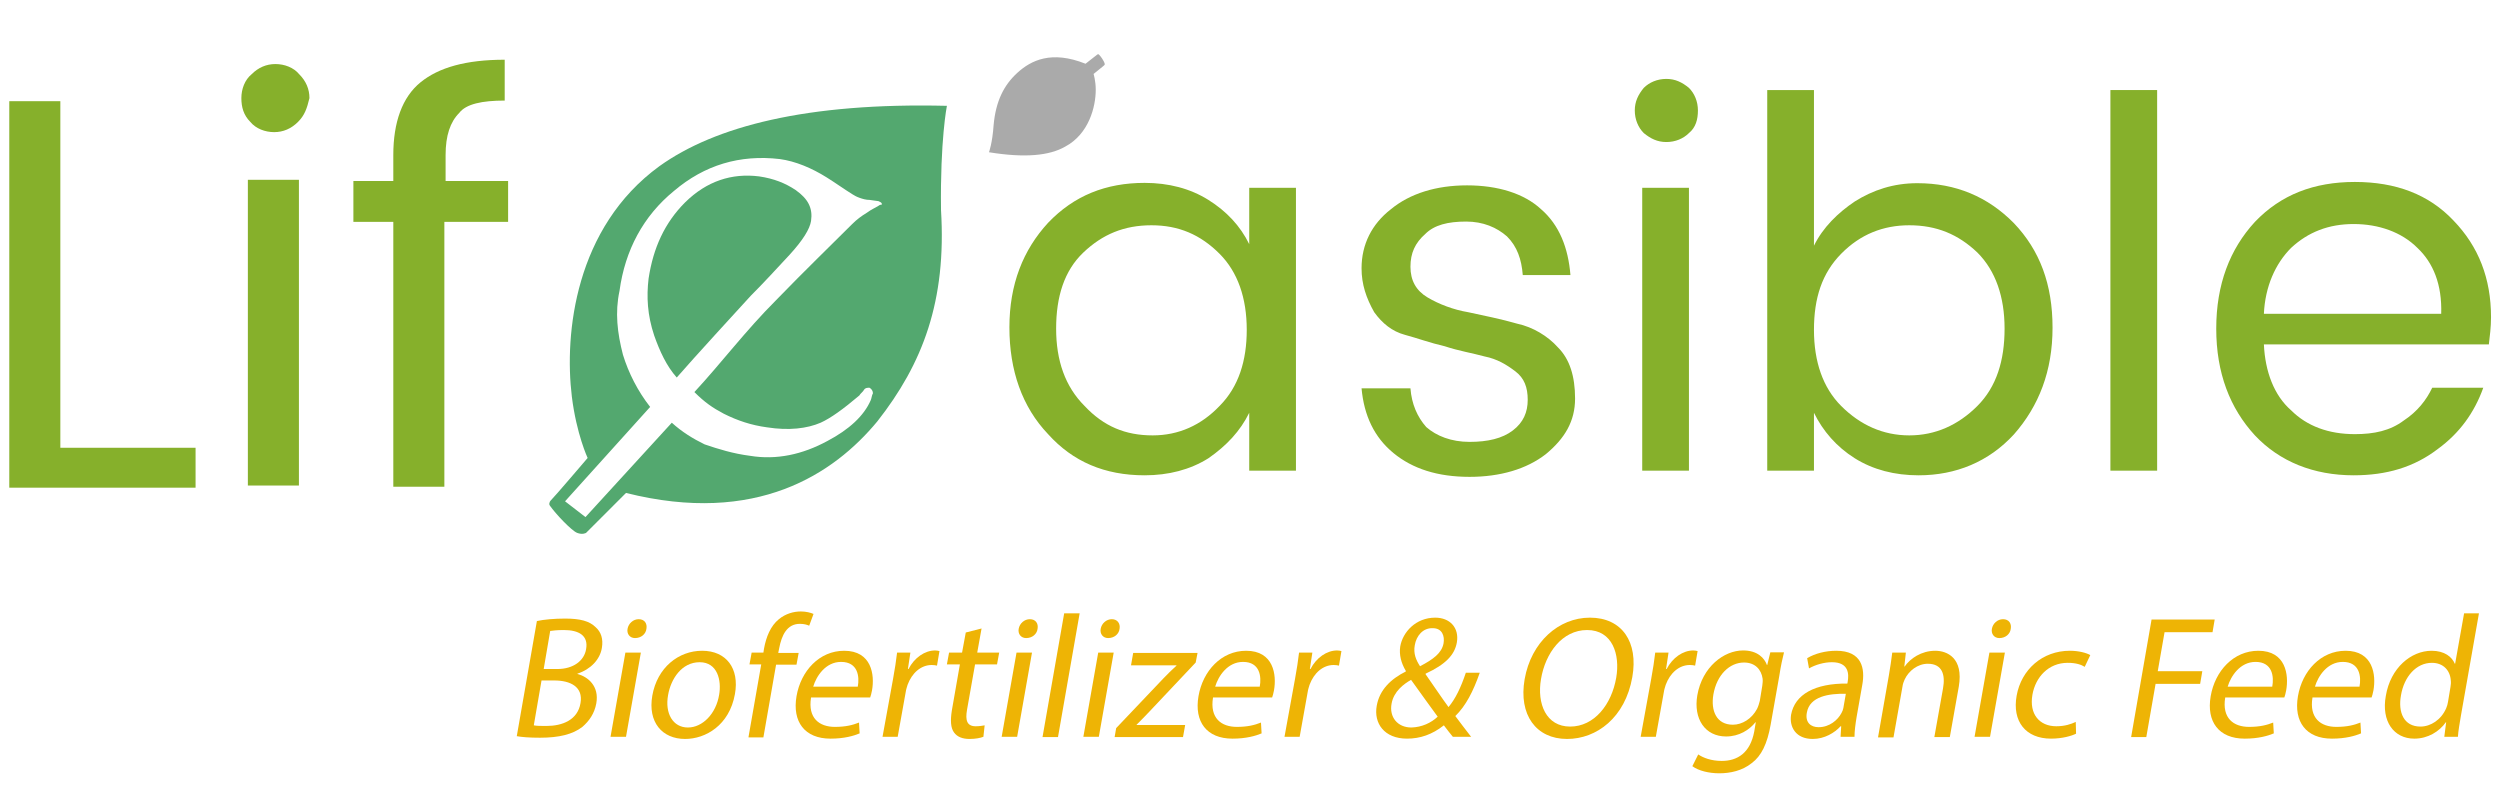
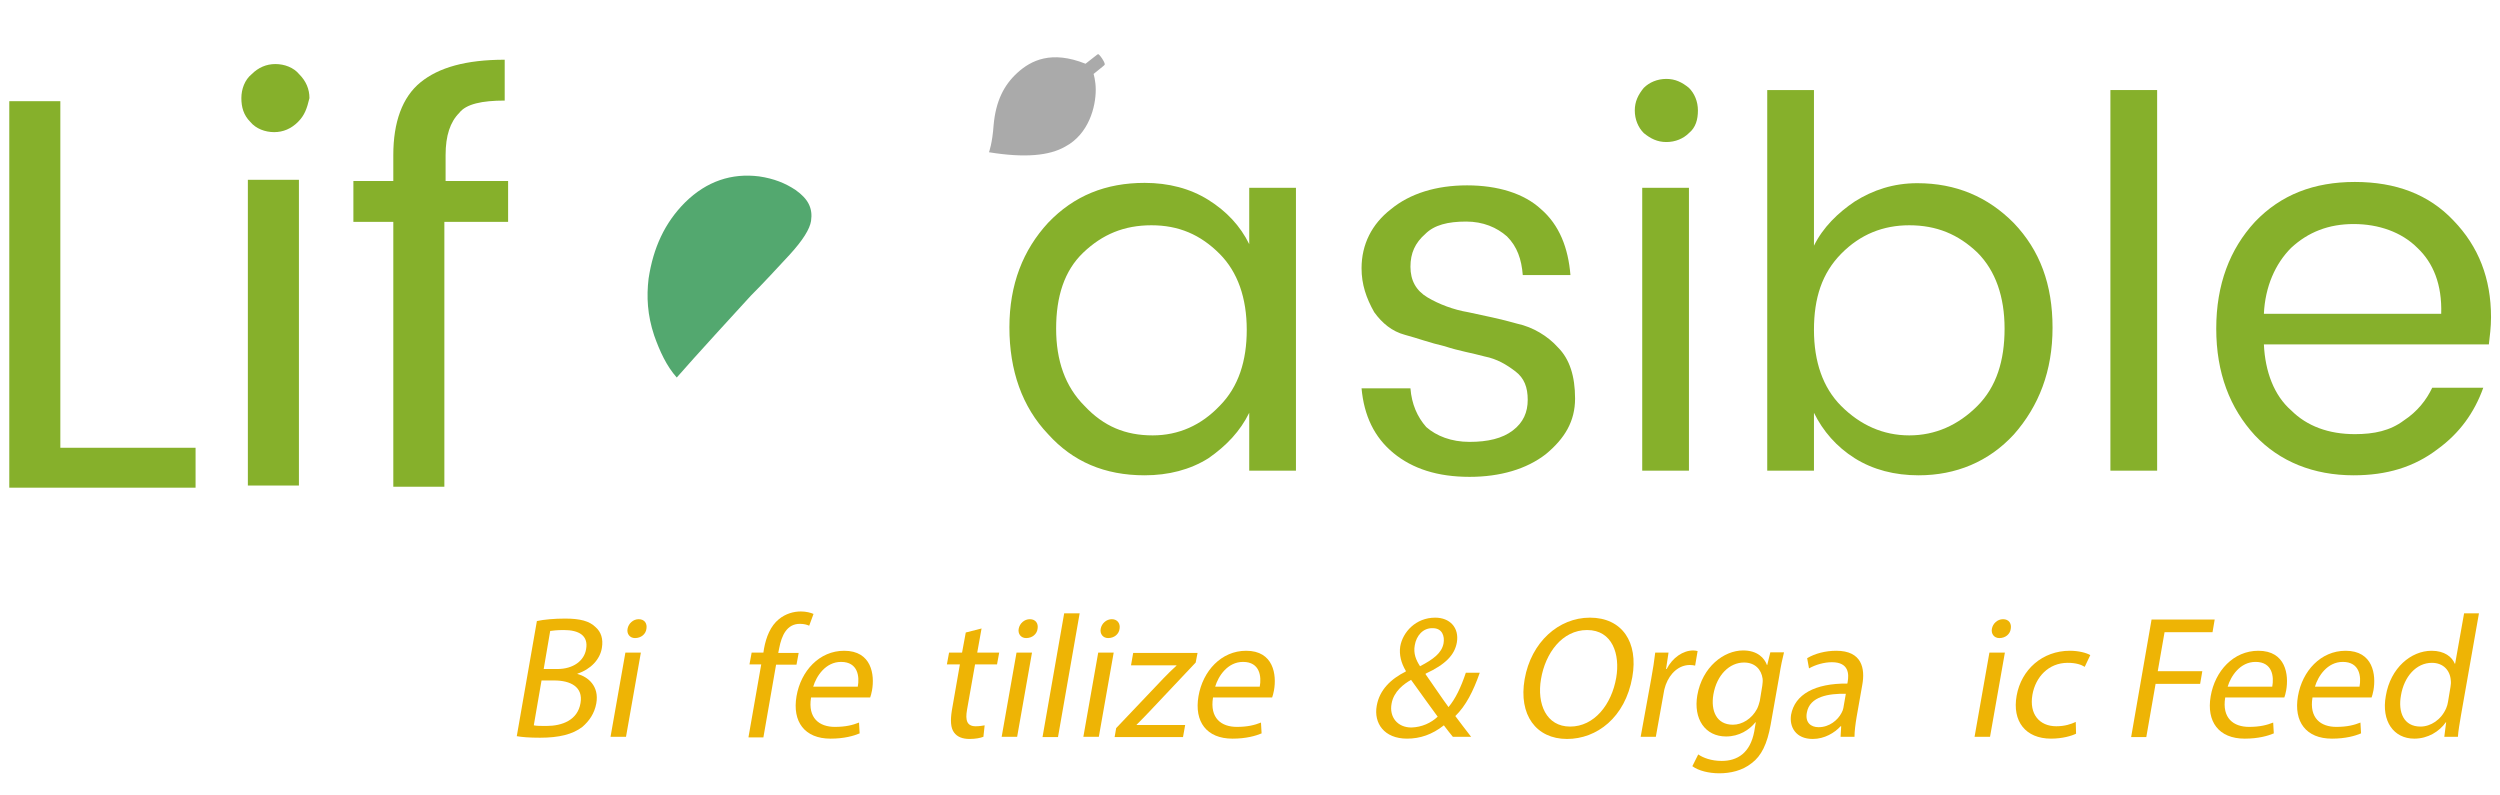
<svg xmlns="http://www.w3.org/2000/svg" version="1.1" id="图层_1" x="0px" y="0px" viewBox="0 338.3 807.9 257" enable-background="new 0 338.3 807.9 257" xml:space="preserve">
  <g>
    <g>
      <path fill="#86B02B" d="M3,371h16.5v112h43.7v12.9H3V371z" />
      <path fill="#86B02B" d="M96.3,377.7c-2.2,2.2-4.8,3.3-7.7,3.3s-5.9-1.1-7.7-3.3c-2.2-2.2-2.9-4.8-2.9-7.7s1.1-5.9,3.3-7.7    c2.2-2.2,4.8-3.3,7.7-3.3s5.9,1.1,7.7,3.3c2.2,2.2,3.3,4.8,3.3,7.7C99.2,373.3,98.5,375.5,96.3,377.7z M80.1,495.2v-98.8h16.5    v98.8H80.1z" />
      <path fill="#86B02B" d="M164.2,396.8V410h-20.6v85.6h-16.5V410h-12.9v-13.2h12.9v-8.4c0-10.6,2.9-18.7,8.8-23.5    c5.9-4.8,14.7-7.3,27.2-7.3v13.2c-7.3,0-12.5,1.1-14.7,4c-2.9,2.9-4.4,7.3-4.4,13.6v8.4C143.3,396.8,164.2,396.8,164.2,396.8z" />
    </g>
    <g>
      <path fill="#86B02B" d="M338.7,478.6c-8.4-8.8-12.5-20.6-12.5-34.5s4.4-25,12.5-33.8c8.4-8.8,18.7-12.9,31.2-12.9    c7.7,0,14.7,1.8,20.6,5.5c5.9,3.7,10.3,8.4,13.2,14.3V399h15.1v91.4h-15.1v-18.7c-2.9,5.9-7.3,10.6-13.2,14.7    c-5.9,3.7-12.9,5.5-20.6,5.5C357,491.9,346.7,487.5,338.7,478.6z M394.1,469.5c6.2-6.2,8.8-14.7,8.8-24.6    c0-10.3-2.9-18.7-8.8-24.6c-6.2-6.2-13.2-9.2-22-9.2c-8.8,0-15.8,2.9-22,8.8c-6.2,5.9-8.8,14.3-8.8,24.6c0,10.3,2.9,18.7,9.2,25    c6.2,6.6,13.2,9.5,22,9.5C380.9,479,388.2,475.7,394.1,469.5z" />
      <path fill="#86B02B" d="M440,425c0-7.7,3.3-14.3,9.5-19.1c6.2-5.1,14.7-7.7,24.6-7.7c9.9,0,18.4,2.6,23.9,7.7    c5.9,5.1,8.8,12.5,9.5,21.3h-15.4c-0.4-5.1-1.8-9.2-5.1-12.5c-3.3-2.9-7.7-4.8-13.2-4.8c-5.9,0-10.3,1.1-13.2,4    c-3.3,2.9-4.8,6.2-4.8,10.6s1.8,7.7,5.5,9.9c3.7,2.2,8.4,4,13.2,4.8c5.1,1.1,10.6,2.2,15.8,3.7c5.1,1.1,9.9,4,13.2,7.7    c3.7,3.7,5.5,9.2,5.5,16.5s-3.3,12.9-9.5,18c-6.2,4.8-14.7,7.3-24.6,7.3c-10.3,0-18.4-2.6-24.6-7.7s-9.5-12.1-10.3-20.9h15.8    c0.4,5.1,2.2,9.2,5.1,12.5c3.3,2.9,8.1,4.8,14,4.8c5.9,0,10.6-1.1,14-3.7s4.8-5.9,4.8-9.9c0-4-1.1-7-4-9.2c-2.9-2.2-5.9-4-9.9-4.8    c-4-1.1-8.4-1.8-12.9-3.3c-4.8-1.1-8.8-2.6-12.9-3.7s-7.3-3.7-9.9-7.3C441.5,434.6,440,430.2,440,425z" />
      <path fill="#86B02B" d="M545.8,381.3c-1.8,1.8-4.4,2.9-7.3,2.9s-5.1-1.1-7.3-2.9c-1.8-1.8-2.9-4.4-2.9-7.3c0-2.9,1.1-5.1,2.9-7.3    c1.8-1.8,4.4-2.9,7.3-2.9s5.1,1.1,7.3,2.9c1.8,1.8,2.9,4.4,2.9,7.3C548.7,376.9,548,379.5,545.8,381.3z M530.7,490.4V399h15.1    v91.4H530.7z" />
      <path fill="#86B02B" d="M619.6,397.5c12.5,0,22.8,4.4,31.2,12.9c8.4,8.8,12.5,19.8,12.5,33.8c0,14-4.4,25.3-12.5,34.5    c-8.1,8.8-18.7,13.2-30.8,13.2c-7.7,0-14.7-1.8-20.6-5.5c-5.9-3.7-10.3-8.8-13.2-14.7v18.7h-15.1v-123h15.1v50.3    c2.9-5.9,7.7-10.6,13.2-14.3C605.3,399.7,611.9,397.5,619.6,397.5z M617,479c8.4,0,15.8-3.3,22-9.5s8.8-14.7,8.8-25    c0-10.3-2.9-18.7-8.8-24.6c-6.2-5.9-13.2-8.8-22-8.8c-8.4,0-15.8,2.9-22,9.2s-8.8,14.3-8.8,24.6c0,10.3,2.9,18.7,8.8,24.6    C601.2,475.7,608.6,479,617,479z" />
      <path fill="#86B02B" d="M682,490.4v-123h15.1v123H682z" />
      <path fill="#86B02B" d="M760.6,491.9c-12.9,0-23.9-4.4-31.9-12.9c-8.1-8.8-12.5-20.2-12.5-34.5c0-14.3,4.4-25.7,12.5-34.5    c8.4-8.8,19.1-12.9,32.3-12.9c13.2,0,23.9,4,31.9,12.5c8.1,8.4,12.1,18.7,12.1,31.2c0,3.3-0.4,6.2-0.7,8.8h-72.7    c0.4,8.8,3.3,16.5,8.8,21.3c5.1,5.1,12.1,7.7,20.6,7.7c6.2,0,11.4-1.1,15.8-4.4c4.4-2.9,7.3-6.6,9.2-10.6h16.5    c-2.9,8.1-7.7,14.7-14.7,19.8C780.1,489.3,771.2,491.9,760.6,491.9z M781.2,418.4c-5.1-5.1-12.5-7.7-20.6-7.7s-14.7,2.6-20.2,7.7    c-5.1,5.1-8.4,12.5-8.8,21.3h57.3C789.2,430.2,786.3,423.2,781.2,418.4z" />
    </g>
    <g>
      <g>
        <path fill="#53A86F" d="M257.1,399.7c-3.3-2.2-7-3.7-11.8-4.4c-8.8-1.1-16.9,1.5-23.9,8.4c-6.6,6.6-10.3,14.7-11.8,24.6     c-0.7,5.9-0.4,11.8,1.8,18.4c1.8,5.1,4,9.9,7.3,13.6c5.1-5.9,20.6-22.8,23.9-26.4c4.4-4.4,8.4-8.8,12.5-13.2     c4.4-4.8,6.6-8.4,7-11C262.7,405.6,261.2,402.6,257.1,399.7z" />
      </g>
      <g>
-         <path fill="#53A86F" d="M306,372.5c-45.2-1.1-74.9,6.6-92.9,19.5c-27.2,19.8-30.8,54-28.3,74.5c1.5,12.1,5.1,19.8,5.1,19.8     s-11,12.9-11.8,13.6c-0.7,0.7-0.7,1.5-0.4,1.8c1.8,2.6,7,8.1,8.8,8.8c1.8,0.7,2.9,0,2.9,0l12.9-12.9     c42.2,10.6,67.2-6.2,81.2-23.1c14.7-18.7,22.4-38.9,20.6-68.3C303.8,383.5,306,372.5,306,372.5z M283.9,404.8     c-1.1,0.7-2.2,1.1-3.7,2.2c-1.8,1.1-3.3,2.2-4.8,3.7c-7,7-15.4,15.1-24.6,24.6c-9.9,9.9-17.6,20.2-26.4,29.7     c3.3,3.3,5.9,5.1,9.5,7c4.4,2.2,8.8,3.7,14,4.4c7,1.1,12.9,0.4,17.3-1.5c3.3-1.5,7.3-4.4,12.5-8.8c0.4-0.7,1.1-1.1,1.5-1.8     c0.4-0.7,1.1-0.7,1.8-0.7c0.7,0.4,1.1,1.1,1.1,1.8c-0.4,0.7-0.4,1.5-0.7,2.2c-2.2,5.1-7,9.5-14,13.2c-8.1,4.4-16.5,6.2-25,4.8     c-5.5-0.7-10.3-2.2-14.7-3.7c-3.7-1.8-7.3-4-10.6-7l-27.9,30.5l-6.6-5.1l27.5-30.5c-4-5.1-7-11-8.8-16.9     c-1.8-7-2.6-13.6-1.1-20.6c1.8-13.2,7.7-24.2,17.6-32.3c9.9-8.4,21.3-11.8,34.2-10.3c5.1,0.7,10.3,2.9,15.1,5.9     c2.9,1.8,5.5,3.7,8.4,5.5c0.7,0.4,1.1,0.7,2.2,1.1c1.1,0.4,2.2,0.7,3.3,0.7l2.9,0.4c0.7,0.4,1.1,0.4,1.1,1.1     C284.3,404.5,284.3,404.5,283.9,404.8z" />
-       </g>
+         </g>
    </g>
    <g>
      <path fill="#AAAAAA" d="M353.4,362.2c0,0,0.7,2.2,0.7,5.1c0,5.5-2.2,14.3-9.9,18.4c-5.1,2.9-12.9,3.7-24.6,1.8    c0,0,1.1-2.9,1.5-8.8c0.7-7.7,3.3-12.9,7.7-16.9c4.4-4,11-7.3,22-2.9l3.7-2.9c0,0,0.4-0.4,0.7,0c0.4,0.4,1.5,1.8,1.8,2.9    c0,0.4,0,0.4-0.4,0.7C357,359.3,353.4,362.2,353.4,362.2z" />
    </g>
  </g>
  <g>
    <g>
      <path fill="#EEB405" d="M173.5,539c2.2-0.5,5.7-0.8,9.1-0.8c4.9,0,7.9,0.8,9.9,2.8c1.7,1.5,2.5,3.7,2,6.7    c-0.6,3.7-3.6,6.9-7.9,8.3l0,0.1c3.4,0.9,7.1,3.9,6.1,9.5c-0.6,3.3-2.3,5.7-4.5,7.6c-3.1,2.4-7.5,3.5-13.7,3.5    c-3.4,0-5.9-0.2-7.5-0.5L173.5,539z M172.5,572.7c0.9,0.2,2.3,0.2,4.1,0.2c5.1,0,10.1-1.9,11-7.4c0.9-5.2-3.2-7.3-8.5-7.3H175    L172.5,572.7z M175.7,554.5h4.4c5.2,0,8.7-2.7,9.3-6.4c0.8-4.4-2.3-6.2-7.2-6.2c-2.3,0-3.6,0.2-4.4,0.3L175.7,554.5z" />
      <path fill="#EEB405" d="M197.3,576.4l4.8-27.2h5l-4.8,27.2H197.3z M208.9,541.5c-0.2,1.7-1.7,3-3.7,3c-1.7,0-2.7-1.4-2.4-3    c0.3-1.7,1.8-3.1,3.6-3.1C208.3,538.4,209.2,539.8,208.9,541.5z" />
-       <path fill="#EEB405" d="M237.5,562.6c-1.8,10.1-9.5,14.5-16.1,14.5c-7.4,0-12.1-5.4-10.6-14c1.6-9.1,8.5-14.5,16.1-14.5    C234.7,548.6,239,554.3,237.5,562.6z M215.9,562.9c-1.1,6,1.6,10.5,6.4,10.5c4.7,0,9.1-4.4,10.1-10.6c0.8-4.6-0.5-10.5-6.3-10.5    C220.3,552.3,216.8,557.7,215.9,562.9z" />
      <path fill="#EEB405" d="M241.9,576.4L246,553h-3.8l0.7-3.8h3.8l0.2-1.3c0.7-3.8,2.1-7.3,4.8-9.5c2.2-1.8,4.8-2.5,7.1-2.5    c1.7,0,3.2,0.4,4.1,0.8l-1.4,3.8c-0.7-0.3-1.6-0.6-3-0.6c-4.2,0-5.9,3.7-6.7,7.9l-0.3,1.5h6.6l-0.7,3.8h-6.6l-4.1,23.5H241.9z" />
      <path fill="#EEB405" d="M262.1,563.7c-1.1,6.7,2.7,9.5,7.7,9.5c3.5,0,5.8-0.6,7.8-1.4l0.2,3.5c-1.9,0.8-5,1.7-9.4,1.7    c-8.4,0-12.4-5.5-11-13.7c1.4-8.2,7.4-14.7,15.4-14.7c8.9,0,9.9,7.8,9,12.8c-0.2,1-0.4,1.8-0.6,2.3H262.1z M277.2,560.2    c0.6-3.2,0.1-8-5.4-8c-5,0-8,4.6-9,8H277.2z" />
-       <path fill="#EEB405" d="M288.6,557.7c0.6-3.2,1-6,1.3-8.5h4.3l-0.8,5.3h0.2c1.9-3.7,5.3-6,8.6-6c0.6,0,0.9,0.1,1.4,0.2l-0.8,4.7    c-0.5-0.1-1-0.2-1.7-0.2c-3.5,0-6.4,2.6-7.8,6.4c-0.2,0.7-0.5,1.5-0.6,2.3l-2.6,14.5h-4.9L288.6,557.7z" />
      <path fill="#EEB405" d="M317.2,541.4l-1.4,7.8h7.1l-0.7,3.8h-7.1l-2.6,14.7c-0.6,3.4,0,5.3,2.8,5.3c1.3,0,2.3-0.2,2.9-0.3    l-0.4,3.7c-1,0.4-2.6,0.7-4.5,0.7c-2.3,0-4-0.7-5-2.1c-1.1-1.5-1.2-3.9-0.7-7.1l2.6-14.9h-4.2l0.7-3.8h4.2l1.2-6.5L317.2,541.4z" />
      <path fill="#EEB405" d="M323.7,576.4l4.8-27.2h5l-4.8,27.2H323.7z M335.3,541.5c-0.2,1.7-1.7,3-3.7,3c-1.7,0-2.7-1.4-2.4-3    c0.3-1.7,1.8-3.1,3.6-3.1C334.7,538.4,335.6,539.8,335.3,541.5z" />
      <path fill="#EEB405" d="M343.9,536.5h5l-7,40h-5L343.9,536.5z" />
      <path fill="#EEB405" d="M350.1,576.4l4.8-27.2h5l-4.8,27.2H350.1z M361.8,541.5c-0.2,1.7-1.7,3-3.7,3c-1.7,0-2.7-1.4-2.4-3    c0.3-1.7,1.8-3.1,3.6-3.1C361.1,538.4,362.1,539.8,361.8,541.5z" />
      <path fill="#EEB405" d="M360.7,573.6l15.2-16c1.4-1.5,2.8-2.8,4.3-4.2l0-0.1h-14.7l0.7-4h20.8l-0.6,3.1l-14.9,15.8    c-1.4,1.5-2.8,2.9-4.2,4.3l0,0.1H383l-0.7,3.9h-22.1L360.7,573.6z" />
      <path fill="#EEB405" d="M392,563.7c-1.1,6.7,2.7,9.5,7.7,9.5c3.5,0,5.8-0.6,7.8-1.4l0.2,3.5c-1.9,0.8-5,1.7-9.4,1.7    c-8.4,0-12.4-5.5-11-13.7c1.4-8.2,7.4-14.7,15.4-14.7c8.9,0,9.9,7.8,9,12.8c-0.2,1-0.4,1.8-0.6,2.3H392z M407.1,560.2    c0.6-3.2,0.1-8-5.4-8c-5,0-8,4.6-9,8H407.1z" />
-       <path fill="#EEB405" d="M418.5,557.7c0.6-3.2,1-6,1.3-8.5h4.3l-0.8,5.3h0.2c1.9-3.7,5.3-6,8.6-6c0.6,0,0.9,0.1,1.4,0.2l-0.8,4.7    c-0.5-0.1-1-0.2-1.7-0.2c-3.5,0-6.4,2.6-7.8,6.4c-0.2,0.7-0.5,1.5-0.6,2.3l-2.6,14.5h-4.9L418.5,557.7z" />
      <path fill="#EEB405" d="M469.5,576.4c-0.9-1.1-1.7-2.1-2.9-3.7c-3.8,3-7.7,4.3-11.9,4.3c-7.4,0-10.8-5-9.8-10.6    c0.9-5.2,4.6-8.7,9.4-11.1l0-0.2c-1.5-2.5-2.2-5.2-1.8-7.9c0.8-4.6,5-9.3,11.3-9.3c4.7,0,7.8,3.2,7,8c-0.7,4-3.6,7.1-10.1,10.1    l0,0.2c2.6,3.7,5.4,7.9,7.4,10.6c2.2-2.6,4-6.3,5.6-11.1h4.5c-2.1,6-4.5,10.7-7.9,14c1.6,2.1,3.2,4.3,5.1,6.7H469.5z M464.6,569.9    c-1.8-2.5-5.2-7.1-8.6-11.9c-2.3,1.3-5.6,3.7-6.3,7.7c-0.8,4.3,1.9,7.7,6.4,7.7C459.5,573.3,462.5,571.9,464.6,569.9z     M457.2,546.8c-0.5,2.7,0.4,4.8,1.7,6.8c4.2-2.2,7-4.2,7.6-7.4c0.4-2.3-0.4-4.9-3.5-4.9C459.8,541.2,457.7,543.8,457.2,546.8z" />
      <path fill="#EEB405" d="M527.5,557.1c-2.3,13.1-11.5,20-21.1,20c-10,0-15.7-7.8-13.7-19.3c2.1-12,11-19.9,21.1-19.9    C524.2,537.9,529.5,545.8,527.5,557.1z M498,557.7c-1.4,8.1,1.7,15.4,9.4,15.4c7.8,0,13.4-7.1,14.9-15.8    c1.3-7.5-1.2-15.4-9.4-15.4C504.8,541.9,499.4,549.4,498,557.7z" />
      <path fill="#EEB405" d="M533.6,557.7c0.6-3.2,1-6,1.3-8.5h4.3l-0.8,5.3h0.2c1.9-3.7,5.3-6,8.6-6c0.6,0,0.9,0.1,1.4,0.2l-0.8,4.7    c-0.5-0.1-1-0.2-1.7-0.2c-3.5,0-6.4,2.6-7.8,6.4c-0.2,0.7-0.5,1.5-0.6,2.3l-2.6,14.5h-4.9L533.6,557.7z" />
      <path fill="#EEB405" d="M576.5,549.2c-0.5,2-1,4.2-1.5,7.5l-2.8,15.8c-1.1,6.2-3,10.1-6.1,12.4c-3.1,2.5-7,3.3-10.5,3.3    c-3.3,0-6.7-0.8-8.7-2.3l1.9-3.8c1.6,1.1,4.2,2.1,7.6,2.1c5.1,0,9.2-2.6,10.5-9.5l0.5-3h-0.1c-2,2.5-5.3,4.6-9.5,4.6    c-6.8,0-10.6-5.7-9.3-13.3c1.6-9.2,8.6-14.5,14.8-14.5c4.7,0,6.9,2.5,7.7,4.7h0.1l1-4.1H576.5z M569.5,559.9    c0.1-0.8,0.2-1.6,0.1-2.3c-0.4-2.9-2.4-5.2-6-5.2c-4.7,0-8.8,4-9.9,10.3c-0.9,5.3,1,9.8,6.3,9.8c3,0,6.1-1.9,7.8-5.1    c0.4-0.8,0.7-1.8,0.9-2.6L569.5,559.9z" />
      <path fill="#EEB405" d="M594.8,576.4l0.2-3.4h-0.2c-1.9,2.1-5.2,4.1-9,4.1c-5.5,0-7.6-3.9-7-7.8c1.2-6.6,7.7-10.2,18.2-10.1    l0.1-0.6c0.4-2.3,0.5-6.3-5.1-6.3c-2.5,0-5.3,0.8-7.4,2l-0.6-3.3c2.5-1.5,5.9-2.4,9.4-2.4c8.3,0,9.4,5.7,8.4,11.1l-1.8,10.2    c-0.4,2.4-0.7,4.7-0.7,6.5H594.8z M596.5,562.5c-5.4-0.1-11.7,0.8-12.6,6.1c-0.6,3.2,1.3,4.7,3.8,4.7c3.5,0,6.2-2.3,7.4-4.6    c0.3-0.5,0.5-1.1,0.6-1.6L596.5,562.5z" />
-       <path fill="#EEB405" d="M610.4,556.6c0.5-2.8,0.8-5.1,1.1-7.4h4.4l-0.5,4.5h0.1c1.8-2.6,5.4-5.1,9.9-5.1c3.8,0,9.2,2.3,7.6,11.6    l-2.9,16.3h-5l2.8-15.7c0.8-4.4-0.2-8-4.9-8c-3.3,0-6.2,2.3-7.5,5.1c-0.3,0.6-0.6,1.5-0.7,2.3l-2.9,16.4h-5L610.4,556.6z" />
      <path fill="#EEB405" d="M638.1,576.4l4.8-27.2h5l-4.8,27.2H638.1z M649.8,541.5c-0.2,1.7-1.7,3-3.7,3c-1.7,0-2.7-1.4-2.4-3    c0.3-1.7,1.8-3.1,3.6-3.1C649.2,538.4,650.1,539.8,649.8,541.5z" />
      <path fill="#EEB405" d="M670.9,575.4c-1.4,0.7-4.4,1.6-8.1,1.6c-8.2,0-12.6-5.6-11.1-13.9c1.5-8.4,8.3-14.5,17.2-14.5    c2.9,0,5.4,0.7,6.6,1.4l-1.8,3.8c-1.1-0.7-2.8-1.3-5.5-1.3c-6.2,0-10.4,4.6-11.4,10.3c-1.1,6.3,2.3,10.2,7.7,10.2    c2.8,0,4.8-0.7,6.3-1.4L670.9,575.4z" />
      <path fill="#EEB405" d="M695.3,538.5h20.4l-0.7,4.1h-15.5l-2.2,12.6h14.4l-0.7,4.1h-14.4l-3,17.2h-4.9L695.3,538.5z" />
      <path fill="#EEB405" d="M719.1,563.7c-1.1,6.7,2.7,9.5,7.7,9.5c3.5,0,5.8-0.6,7.8-1.4l0.2,3.5c-1.9,0.8-5,1.7-9.4,1.7    c-8.4,0-12.4-5.5-11-13.7c1.4-8.2,7.4-14.7,15.4-14.7c8.9,0,9.9,7.8,9,12.8c-0.2,1-0.4,1.8-0.6,2.3H719.1z M734.3,560.2    c0.6-3.2,0.1-8-5.4-8c-5,0-8,4.6-9,8H734.3z" />
      <path fill="#EEB405" d="M747.3,563.7c-1.1,6.7,2.7,9.5,7.7,9.5c3.5,0,5.8-0.6,7.8-1.4l0.2,3.5c-1.9,0.8-5,1.7-9.4,1.7    c-8.4,0-12.4-5.5-11-13.7c1.4-8.2,7.4-14.7,15.4-14.7c8.9,0,9.9,7.8,9,12.8c-0.2,1-0.4,1.8-0.6,2.3H747.3z M762.5,560.2    c0.6-3.2,0.1-8-5.4-8c-5,0-8,4.6-9,8H762.5z" />
      <path fill="#EEB405" d="M801.1,536.5l-5.8,32.9c-0.4,2.4-0.9,5.2-1,7h-4.4l0.6-4.7h-0.1c-2.1,3-5.8,5.3-10.2,5.3    c-6.6,0-10.7-5.6-9.2-13.8c1.5-9.1,8.2-14.6,14.8-14.6c4.2,0,6.6,2,7.5,4.2h0.1l2.9-16.3H801.1z M791.9,560.3    c0.1-0.6,0.2-1.5,0.1-2.1c-0.2-3.2-2.4-5.7-6.1-5.7c-5.1,0-9,4.5-10,10.5c-1,5.5,0.9,10.1,6.3,10.1c3.3,0,6.7-2.2,8.3-5.9    c0.3-0.7,0.5-1.4,0.6-2.1L791.9,560.3z" />
    </g>
  </g>
</svg>